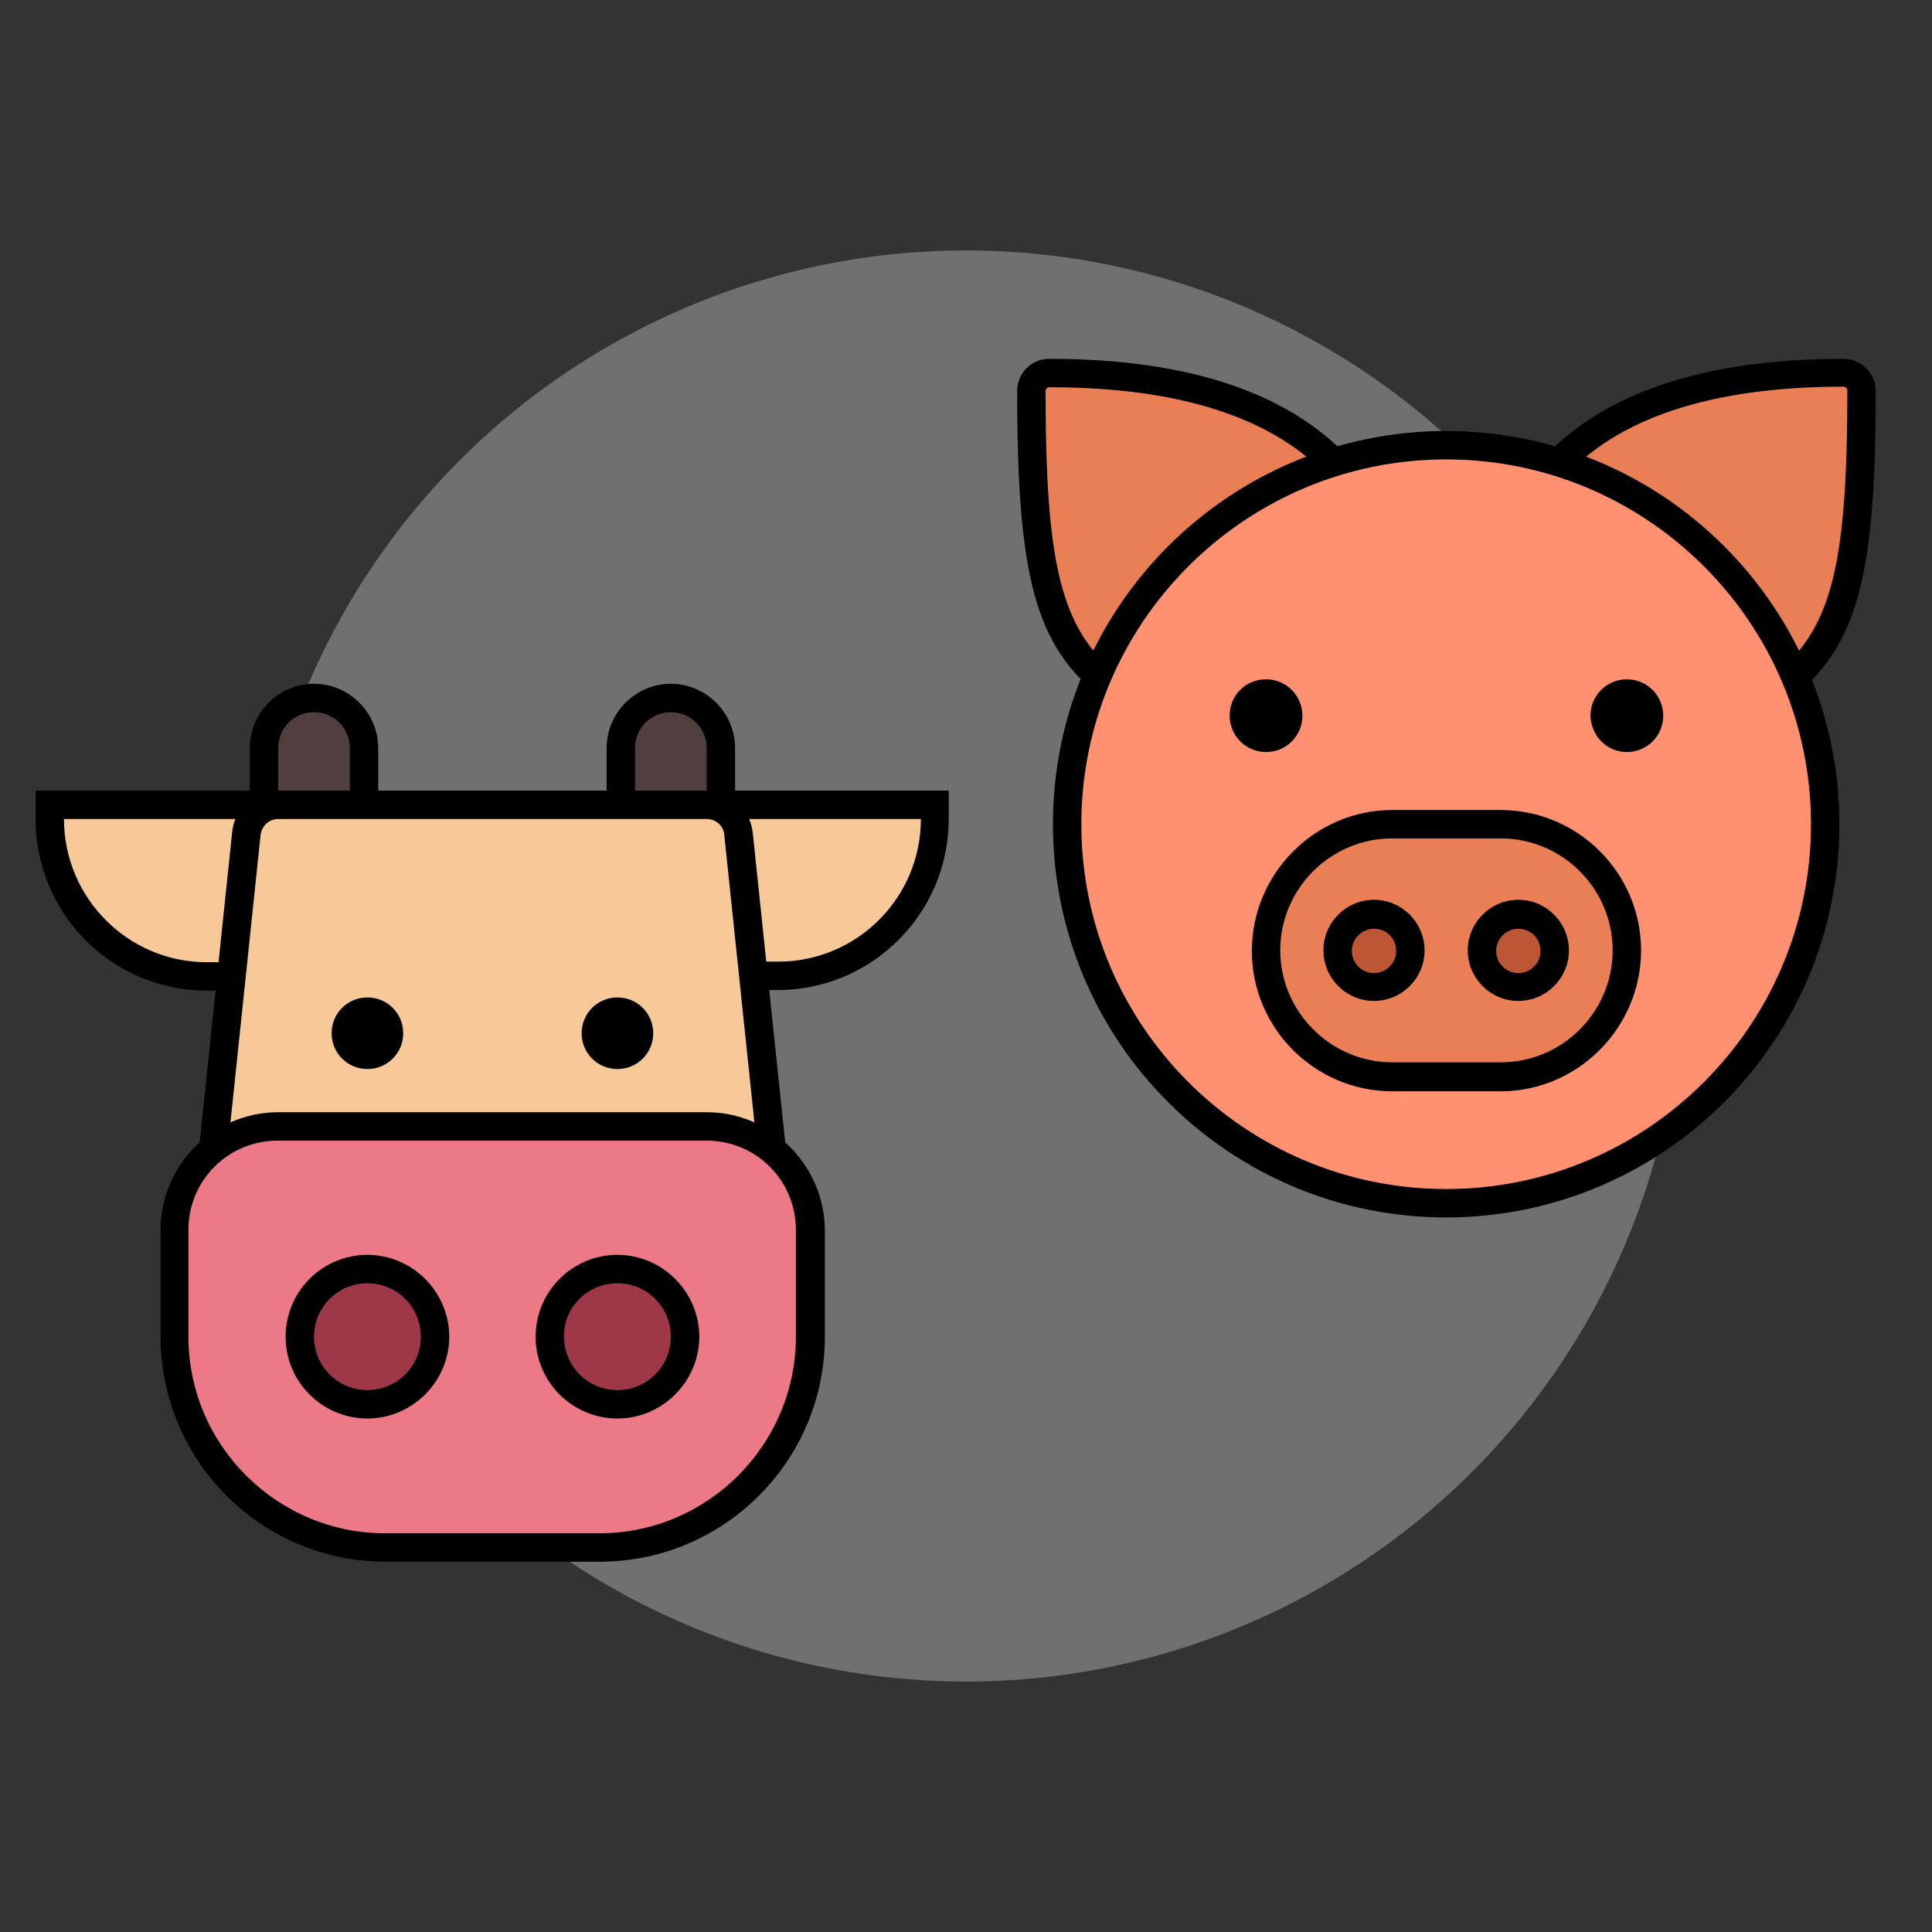
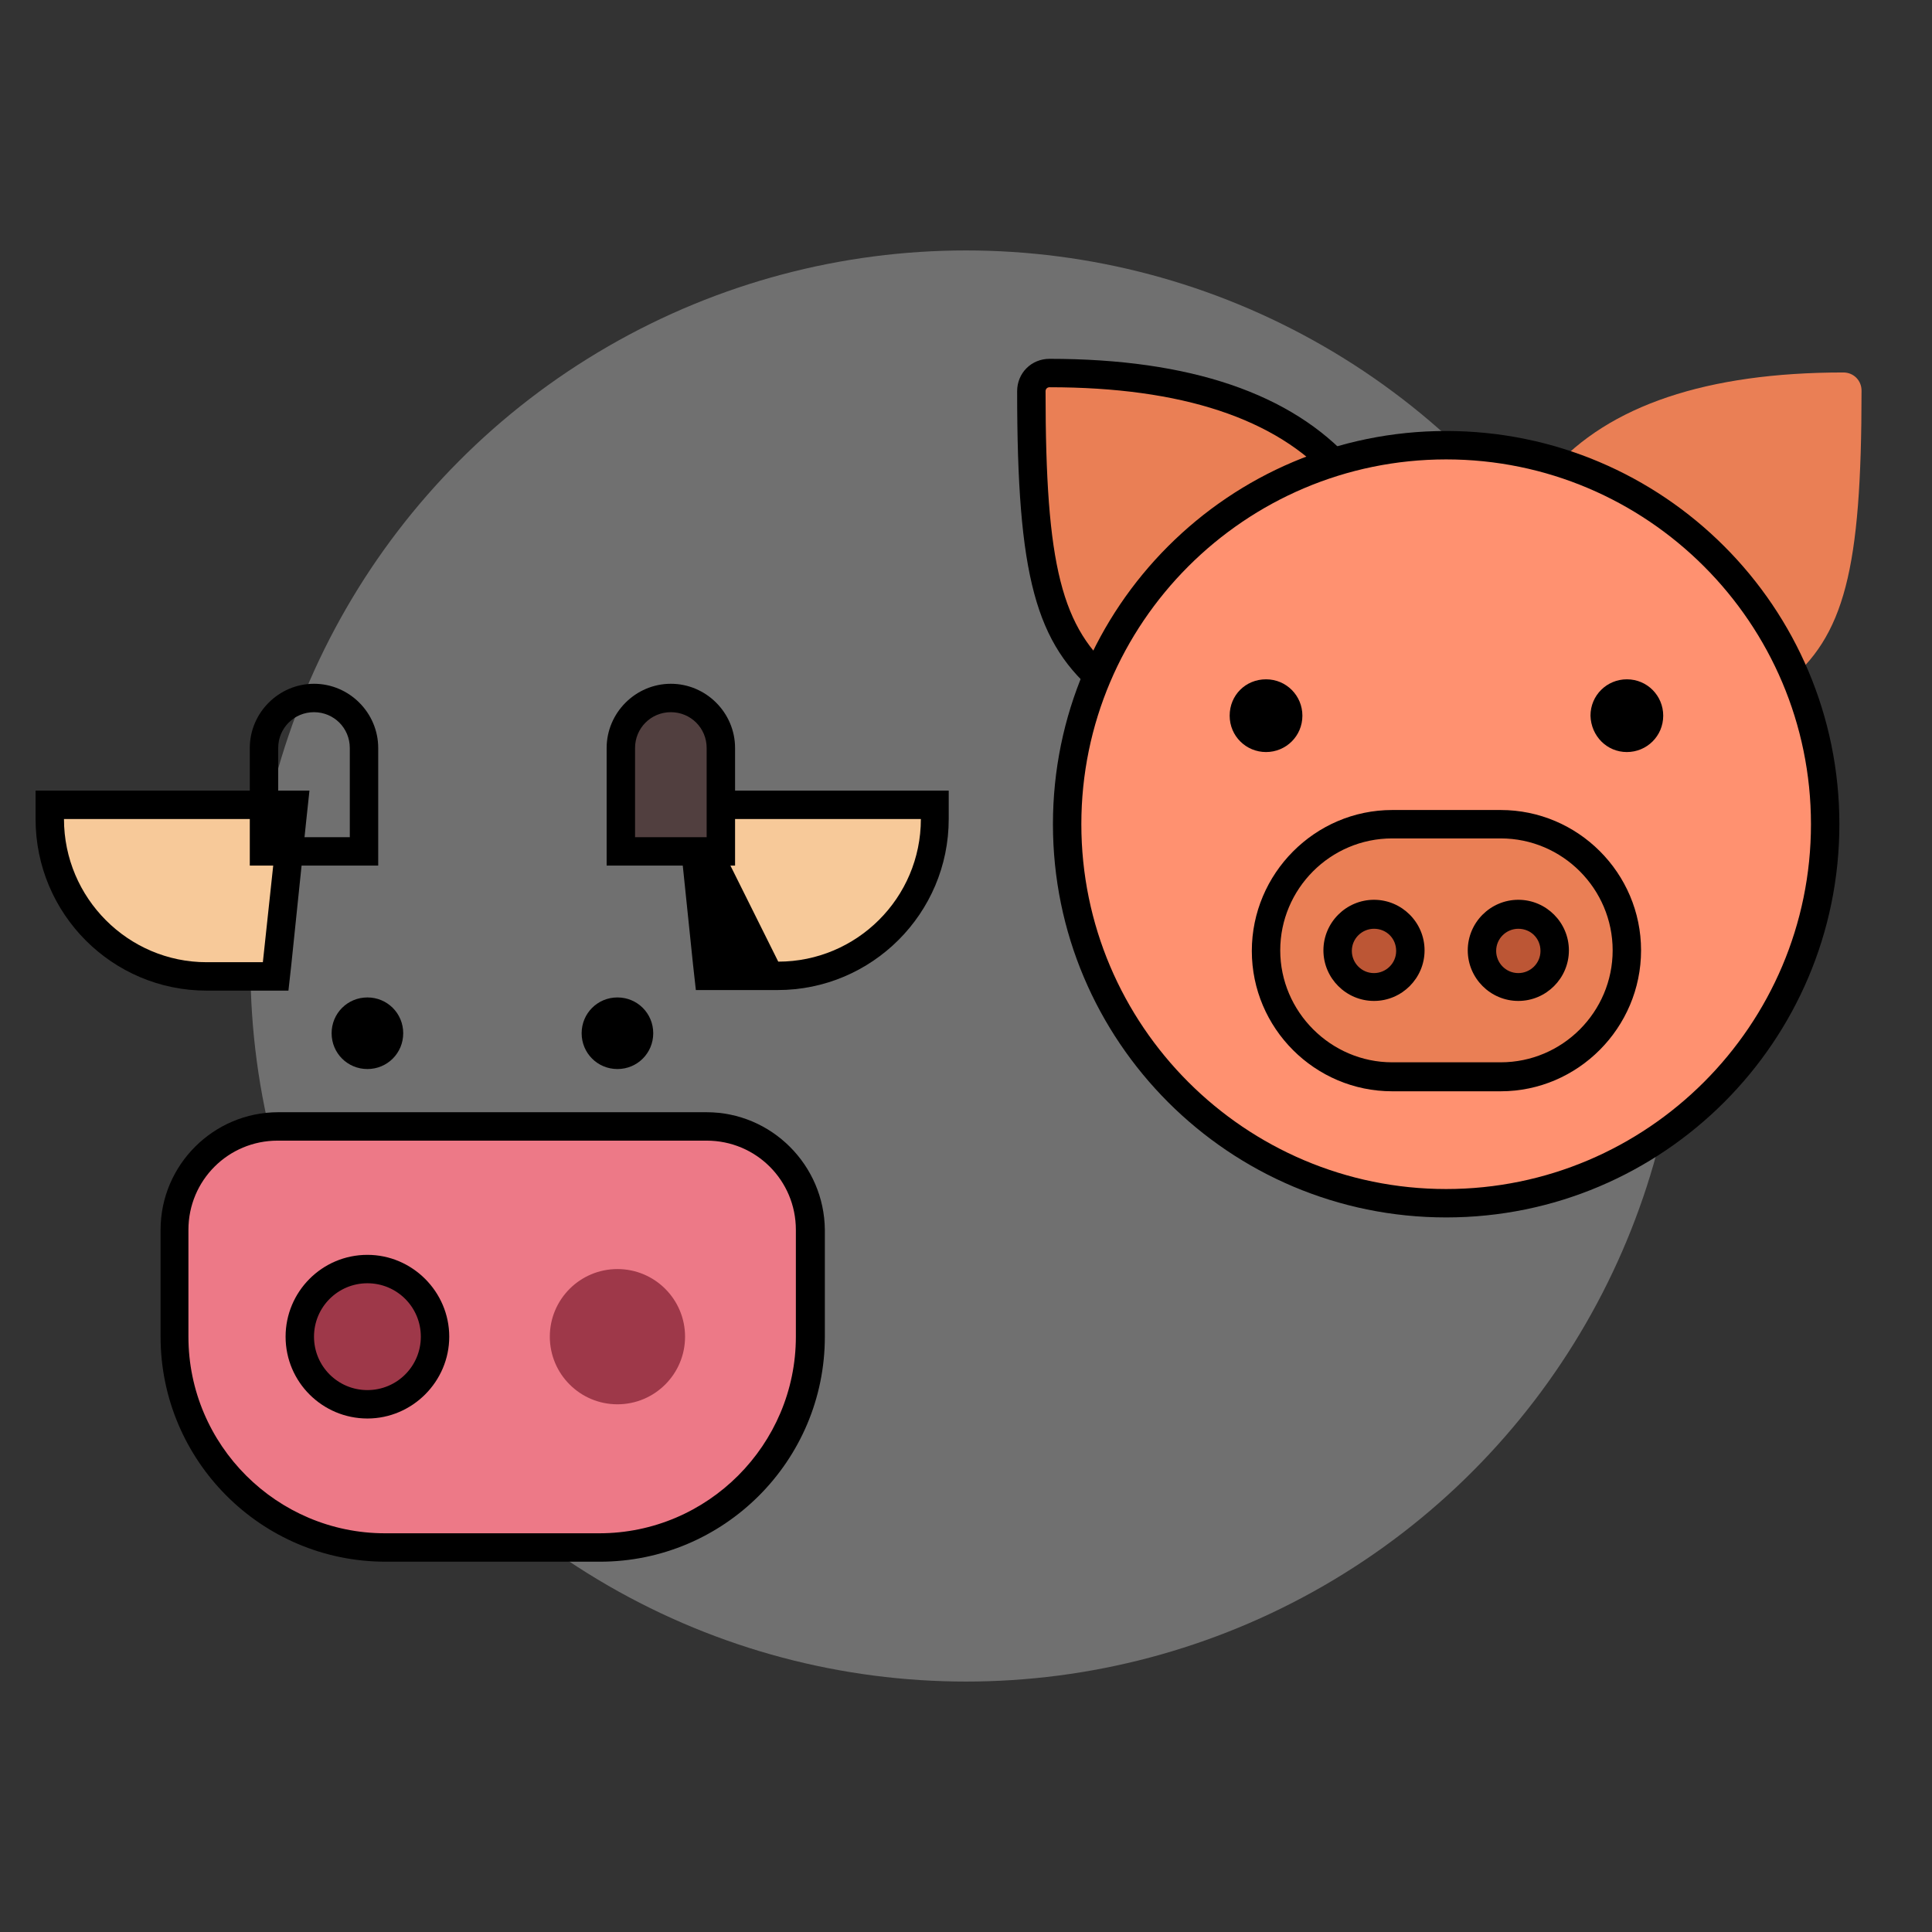
<svg xmlns="http://www.w3.org/2000/svg" width="270" height="270" viewBox="0 0 270 270" fill="none">
  <rect x="0" y="0" width="270" height="270" fill="#333333" stroke="none" />
  <circle cx="135" cy="135" r="100" fill="white" fill-opacity="0.3" />
  <g clip-path="url(#clip0_402_2223)">
    <path d="M28.874 136.456C16.803 136.456 6.956 126.609 6.956 114.538V112.553H41.103L38.562 136.456H28.874Z" fill="#F7C999" />
    <path d="M38.88 114.458L36.735 134.47H28.874C17.915 134.47 8.941 125.497 8.941 114.458H38.88ZM43.247 110.488H38.8H8.941H4.971V114.458C4.971 127.72 15.691 138.441 28.874 138.441H36.735H40.309L40.706 134.867L42.771 114.935L43.247 110.488Z" fill="black" />
    <path d="M99.074 136.456L96.532 112.553H130.68V114.538C130.68 126.609 120.832 136.456 108.762 136.456H99.074Z" fill="#F7C999" />
-     <path d="M128.694 114.458C128.694 125.497 119.721 134.391 108.762 134.391H100.9L98.835 114.458H128.694ZM132.665 110.488H128.694H98.756H94.309L94.785 114.855L96.85 134.788L97.247 138.361H100.821H108.682C121.865 138.361 132.585 127.641 132.585 114.458V110.488H132.665Z" fill="black" />
+     <path d="M128.694 114.458C128.694 125.497 119.721 134.391 108.762 134.391L98.835 114.458H128.694ZM132.665 110.488H128.694H98.756H94.309L94.785 114.855L96.85 134.788L97.247 138.361H100.821H108.682C121.865 138.361 132.585 127.641 132.585 114.458V110.488H132.665Z" fill="black" />
    <path d="M86.765 118.985V104.532C86.765 100.72 89.862 97.544 93.753 97.544C97.644 97.544 100.741 100.641 100.741 104.532V118.985H86.765Z" fill="#513F3F" />
    <path d="M93.753 99.529C96.532 99.529 98.756 101.753 98.756 104.532V117H88.75V104.532C88.75 101.753 90.974 99.529 93.753 99.529ZM93.753 95.559C88.829 95.559 84.779 99.609 84.779 104.532V117V120.97H88.75H98.756H102.727V117V104.532C102.727 99.609 98.677 95.559 93.753 95.559Z" fill="black" />
-     <path d="M36.894 118.985V104.532C36.894 100.72 39.991 97.544 43.883 97.544C47.774 97.544 50.871 100.641 50.871 104.532V118.985H36.894Z" fill="#513F3F" />
    <path d="M43.883 99.529C46.662 99.529 48.885 101.753 48.885 104.532V117H38.88V104.532C38.88 101.753 41.103 99.529 43.883 99.529ZM43.883 95.559C38.959 95.559 34.909 99.609 34.909 104.532V117V120.97H38.88H48.885H52.856V117V104.532C52.856 99.609 48.806 95.559 43.883 95.559Z" fill="black" />
-     <path d="M34.035 167.664C32.765 167.664 31.573 167.108 30.7 166.155C29.826 165.202 29.429 163.932 29.588 162.661L34.432 116.444C34.671 114.141 36.577 112.394 38.879 112.394H98.756C101.059 112.394 102.965 114.141 103.203 116.444L108.047 162.661C108.206 163.932 107.809 165.202 106.935 166.155C106.062 167.108 104.871 167.664 103.6 167.664H34.035Z" fill="#F7C999" />
-     <path d="M98.756 114.458C100.027 114.458 101.138 115.411 101.218 116.682L106.062 162.9C106.141 163.614 105.903 164.329 105.427 164.805C104.95 165.361 104.315 165.6 103.6 165.6H34.035C33.321 165.6 32.685 165.282 32.209 164.805C31.732 164.25 31.494 163.614 31.574 162.9L36.418 116.682C36.577 115.411 37.609 114.458 38.88 114.458H98.756ZM98.756 110.488H38.88C35.544 110.488 32.765 112.95 32.447 116.285L27.603 162.503C27.444 164.329 28 166.155 29.191 167.505C30.382 168.855 32.13 169.65 34.035 169.65H103.6C105.427 169.65 107.174 168.855 108.444 167.505C109.635 166.155 110.271 164.329 110.032 162.503L105.188 116.285C104.791 113.029 102.091 110.488 98.756 110.488Z" fill="black" />
    <path d="M51.347 149.4C54.127 149.4 56.35 147.176 56.35 144.397C56.35 141.618 54.127 139.394 51.347 139.394C48.568 139.394 46.344 141.618 46.344 144.397C46.344 147.176 48.568 149.4 51.347 149.4Z" fill="black" />
    <path d="M86.288 149.4C89.068 149.4 91.291 147.176 91.291 144.397C91.291 141.618 89.068 139.394 86.288 139.394C83.509 139.394 81.285 141.618 81.285 144.397C81.285 147.176 83.509 149.4 86.288 149.4Z" fill="black" />
    <path d="M53.809 216.265C37.609 216.265 24.347 203.082 24.347 186.803V171.873C24.347 163.932 30.859 157.42 38.8 157.42H98.677C106.618 157.42 113.13 163.932 113.13 171.873V186.803C113.13 203.003 99.947 216.265 83.668 216.265H53.809Z" fill="#ED7987" />
    <path d="M98.756 159.406C105.665 159.406 111.224 164.964 111.224 171.873V186.803C111.224 201.891 98.915 214.279 83.747 214.279H53.809C38.721 214.279 26.333 201.97 26.333 186.803V171.873C26.333 164.964 31.891 159.406 38.8 159.406H98.756ZM98.756 155.435H38.88C29.827 155.435 22.441 162.82 22.441 171.873V186.803C22.441 204.114 36.497 218.25 53.889 218.25H83.827C101.138 218.25 115.274 204.194 115.274 186.803V171.873C115.194 162.82 107.809 155.435 98.756 155.435Z" fill="black" />
    <path d="M51.347 196.253C56.566 196.253 60.797 192.022 60.797 186.803C60.797 181.583 56.566 177.353 51.347 177.353C46.128 177.353 41.897 181.583 41.897 186.803C41.897 192.022 46.128 196.253 51.347 196.253Z" fill="#9E3849" />
    <path d="M51.347 179.338C55.477 179.338 58.812 182.673 58.812 186.802C58.812 190.932 55.477 194.267 51.347 194.267C47.218 194.267 43.883 190.932 43.883 186.802C43.883 182.673 47.218 179.338 51.347 179.338ZM51.347 175.367C44.994 175.367 39.912 180.529 39.912 186.802C39.912 193.155 45.074 198.238 51.347 198.238C57.621 198.238 62.782 193.076 62.782 186.802C62.782 180.529 57.621 175.367 51.347 175.367Z" fill="black" />
    <path d="M86.288 196.253C91.507 196.253 95.738 192.022 95.738 186.803C95.738 181.583 91.507 177.353 86.288 177.353C81.069 177.353 76.838 181.583 76.838 186.803C76.838 192.022 81.069 196.253 86.288 196.253Z" fill="#9E3849" />
-     <path d="M86.288 179.338C90.418 179.338 93.753 182.673 93.753 186.802C93.753 190.932 90.418 194.267 86.288 194.267C82.159 194.267 78.824 190.932 78.824 186.802C78.744 182.673 82.159 179.338 86.288 179.338ZM86.288 175.367C79.935 175.367 74.853 180.529 74.853 186.802C74.853 193.155 80.015 198.238 86.288 198.238C92.562 198.238 97.724 193.076 97.724 186.802C97.724 180.529 92.562 175.367 86.288 175.367Z" fill="black" />
  </g>
  <g clip-path="url(#clip1_402_2223)">
    <path d="M156.441 96.285C155.885 96.285 155.329 96.126 154.853 95.729C146.515 88.979 144.132 79.768 144.132 54.673C144.132 53.244 145.244 52.132 146.674 52.132C165.732 52.132 179.471 56.738 187.491 65.871C188.444 66.903 188.285 68.491 187.253 69.444L158.109 95.65C157.632 96.047 157.076 96.285 156.441 96.285Z" fill="#EA7F55" />
    <path d="M156.441 98.27C155.409 98.27 154.376 97.873 153.582 97.238C144.688 90.012 142.147 80.482 142.147 54.673C142.147 52.132 144.132 50.147 146.673 50.147C166.288 50.147 180.503 54.991 189 64.52C190.668 66.347 190.509 69.206 188.603 70.873L159.459 97.159C158.665 97.873 157.632 98.27 156.6 98.35C156.521 98.27 156.521 98.27 156.441 98.27ZM146.673 54.118C146.356 54.118 146.118 54.356 146.118 54.673C146.118 79.053 148.341 87.868 156.123 94.221C156.203 94.3 156.362 94.3 156.441 94.379C156.521 94.379 156.679 94.379 156.838 94.221L185.982 67.935C186.221 67.776 186.221 67.379 186.062 67.141C178.359 58.485 165.097 54.118 146.673 54.118Z" fill="black" />
    <path d="M246.177 95.65L217.032 69.365C216 68.412 215.921 66.823 216.794 65.791C224.815 56.659 238.553 52.053 257.612 52.053C259.041 52.053 260.153 53.164 260.153 54.594C260.153 79.688 257.771 88.9 249.432 95.65C248.956 96.047 248.4 96.206 247.844 96.206C247.209 96.285 246.653 96.126 246.177 95.65Z" fill="#EA7F55" />
-     <path d="M247.844 98.27C246.732 98.27 245.621 97.873 244.826 97.079C244.826 97.079 244.747 97.079 244.747 97L215.682 70.794C213.856 69.126 213.697 66.347 215.285 64.441C223.782 54.991 237.997 50.147 257.612 50.147C260.074 50.147 262.138 52.132 262.138 54.673C262.138 80.482 259.597 90.091 250.703 97.318C249.909 97.953 248.876 98.27 247.844 98.27ZM247.526 94.221C247.685 94.3 247.765 94.3 247.844 94.3C247.924 94.3 248.082 94.3 248.162 94.141C255.944 87.788 258.168 78.973 258.168 54.594C258.168 54.276 257.929 54.038 257.612 54.038C239.188 54.038 225.926 58.406 218.303 67.062C218.144 67.3 218.144 67.618 218.382 67.776L247.526 94.221Z" fill="black" />
    <path d="M202.103 168.153C172.879 168.153 149.135 144.409 149.135 115.185C149.135 85.962 172.879 62.218 202.103 62.218C231.326 62.218 255.071 85.962 255.071 115.185C255.071 144.409 231.326 168.153 202.103 168.153Z" fill="#FF9170" />
    <path d="M202.103 170.138C171.768 170.138 147.15 145.521 147.15 115.185C147.15 84.85 171.768 60.232 202.103 60.232C232.438 60.232 257.056 84.85 257.056 115.185C257.056 145.521 232.438 170.138 202.103 170.138ZM202.103 64.203C173.991 64.203 151.12 87.074 151.12 115.185C151.12 143.297 173.991 166.168 202.103 166.168C230.215 166.168 253.085 143.297 253.085 115.185C253.085 87.074 230.215 64.203 202.103 64.203Z" fill="black" />
    <path d="M209.727 150.523H194.559C184.791 150.523 176.929 142.582 176.929 132.894C176.929 123.206 184.871 115.265 194.559 115.265H209.727C219.494 115.265 227.356 123.206 227.356 132.894C227.356 142.582 219.494 150.523 209.727 150.523Z" fill="#EA7F55" />
    <path d="M209.726 152.509H194.559C183.759 152.509 174.944 143.694 174.944 132.894C174.944 122.094 183.759 113.2 194.559 113.2H209.726C220.526 113.2 229.341 122.014 229.341 132.814C229.341 143.614 220.526 152.509 209.726 152.509ZM194.559 117.17C185.903 117.17 178.915 124.238 178.915 132.814C178.915 141.391 185.982 148.459 194.559 148.459H209.726C218.382 148.459 225.371 141.391 225.371 132.814C225.371 124.238 218.382 117.17 209.726 117.17H194.559Z" fill="black" />
    <path d="M176.929 105.1C179.709 105.1 182.012 102.876 182.012 100.017C182.012 97.238 179.788 94.935 176.929 94.935C174.07 94.935 171.847 97.159 171.847 100.017C171.847 102.876 174.15 105.1 176.929 105.1Z" fill="black" />
    <path d="M227.356 105.1C230.135 105.1 232.438 102.876 232.438 100.017C232.438 97.238 230.215 94.935 227.356 94.935C224.576 94.935 222.273 97.159 222.273 100.017C222.353 102.876 224.576 105.1 227.356 105.1Z" fill="black" />
    <path d="M192.018 137.897C194.797 137.897 197.1 135.674 197.1 132.815C197.1 130.035 194.876 127.732 192.018 127.732C189.159 127.732 186.935 129.956 186.935 132.815C187.015 135.594 189.238 137.897 192.018 137.897Z" fill="#BC5635" />
    <path d="M192.018 139.882C188.126 139.882 184.95 136.706 184.95 132.815C184.95 128.924 188.126 125.747 192.018 125.747C195.909 125.747 199.085 128.924 199.085 132.815C199.085 136.706 195.909 139.882 192.018 139.882ZM192.018 129.797C190.35 129.797 188.921 131.147 188.921 132.894C188.921 134.562 190.271 135.991 192.018 135.991C193.685 135.991 195.115 134.641 195.115 132.894C195.115 131.147 193.765 129.797 192.018 129.797Z" fill="black" />
    <path d="M212.188 137.897C214.968 137.897 217.271 135.674 217.271 132.815C217.271 130.035 215.047 127.732 212.188 127.732C209.409 127.732 207.106 129.956 207.106 132.815C207.185 135.594 209.409 137.897 212.188 137.897Z" fill="#BC5635" />
    <path d="M212.188 139.882C208.297 139.882 205.121 136.706 205.121 132.815C205.121 128.924 208.297 125.747 212.188 125.747C216.079 125.747 219.256 128.924 219.256 132.815C219.256 136.706 216.079 139.882 212.188 139.882ZM212.188 129.797C210.521 129.797 209.091 131.147 209.091 132.894C209.091 134.562 210.441 135.991 212.188 135.991C213.856 135.991 215.285 134.641 215.285 132.894C215.285 131.147 213.935 129.797 212.188 129.797Z" fill="black" />
  </g>
  <defs>
    <clipPath id="clip0_402_2223">
      <rect width="127.694" height="122.691" fill="white" transform="translate(4.971 95.559)" />
    </clipPath>
    <clipPath id="clip1_402_2223">
      <rect width="119.991" height="119.991" fill="white" transform="translate(142.147 50.147)" />
    </clipPath>
  </defs>
</svg>